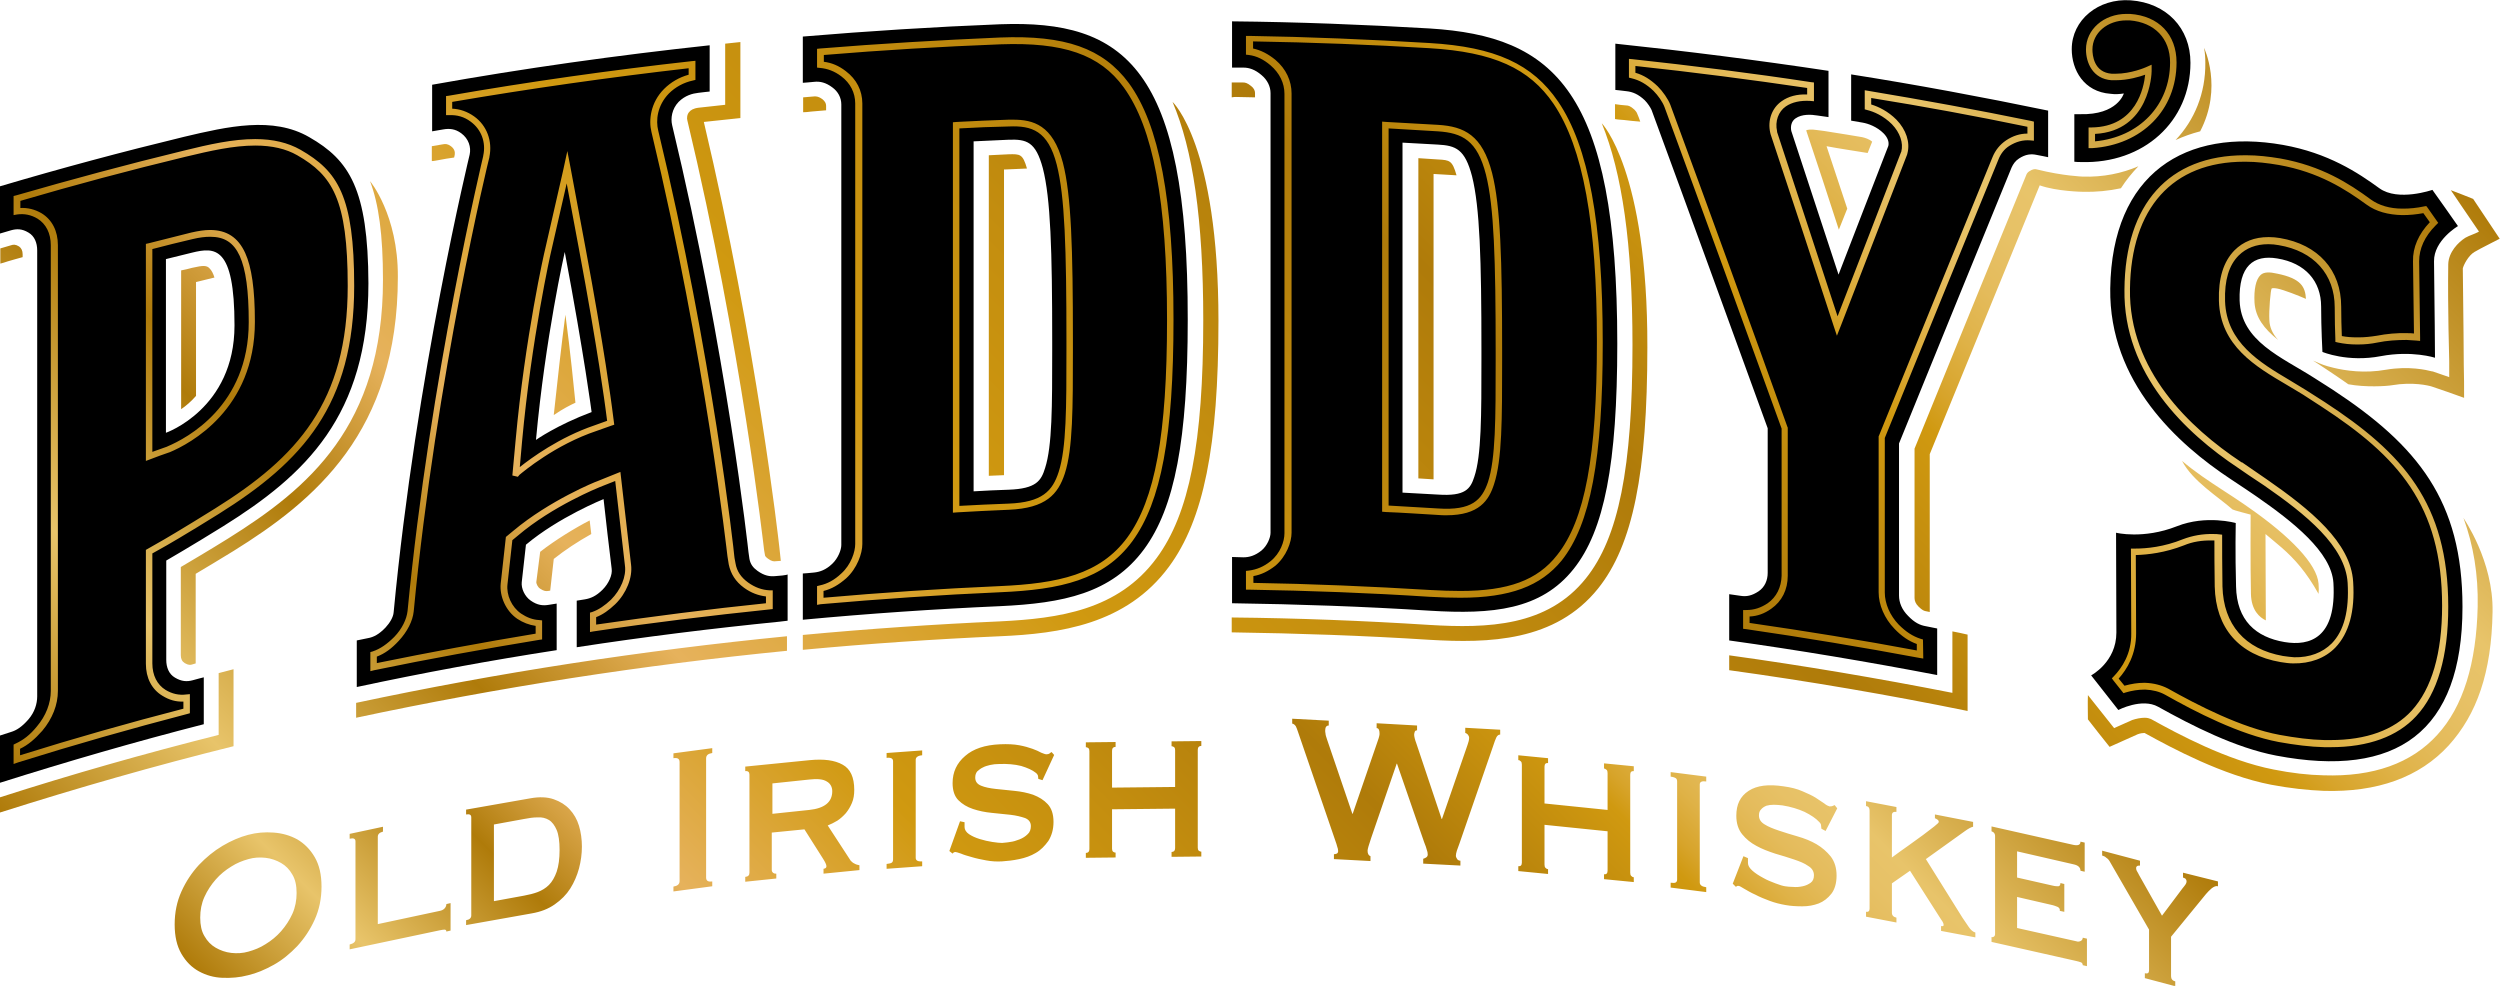
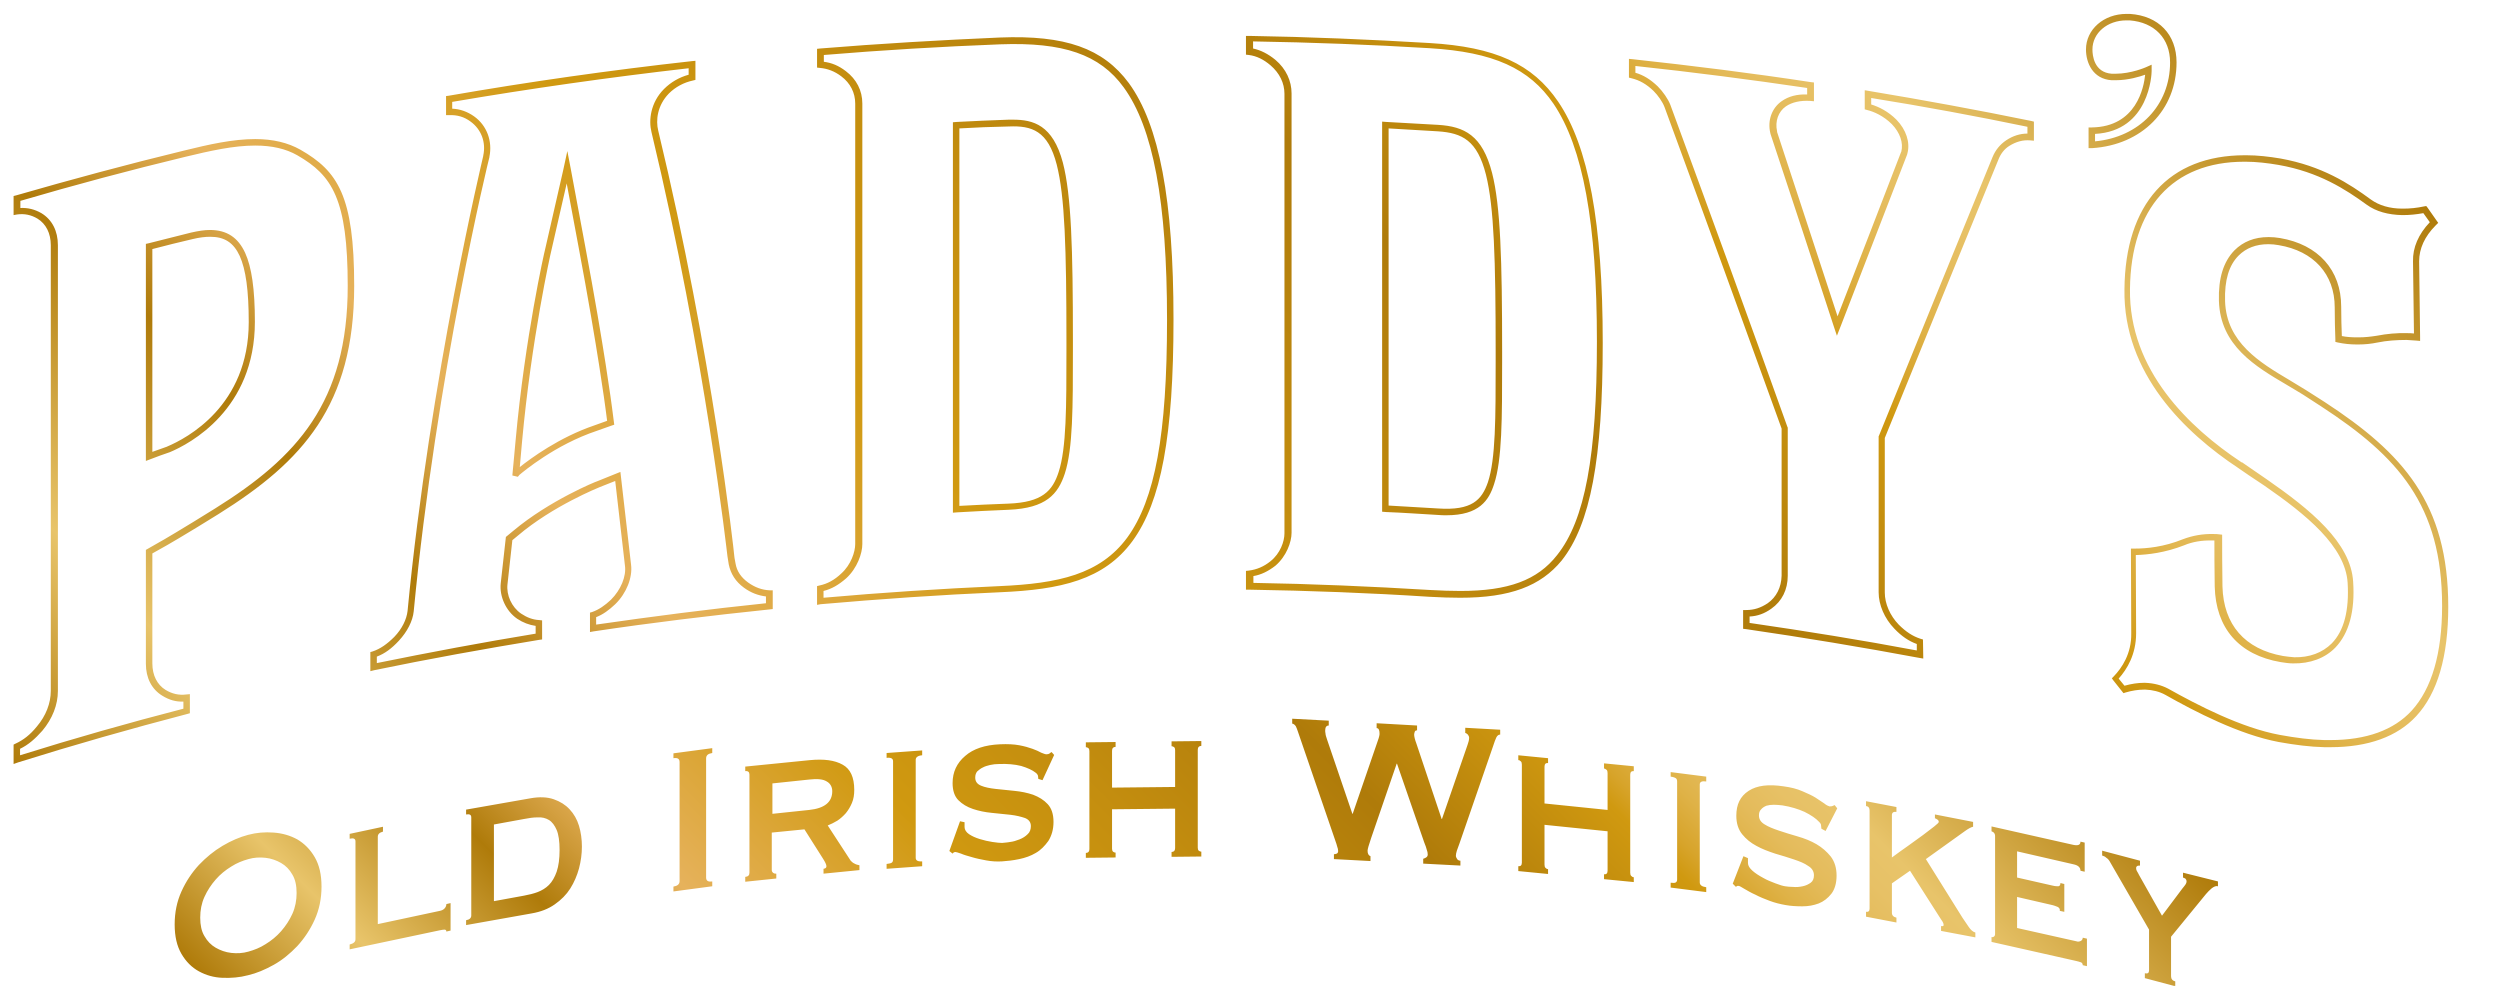
<svg xmlns="http://www.w3.org/2000/svg" version="1.1" id="Logo_with_Extras" x="0px" y="0px" viewBox="0 0 772.9 304.8" style="enable-background:new 0 0 772.9 304.8;" xml:space="preserve">
  <style type="text/css">
	.st0{fill:url(#SVGID_1_);}
	.st1{fill:url(#SVGID_00000169529103434518460190000008267542372083049637_);}
	.st2{fill:url(#SVGID_00000050653768585598008160000009977212952630296485_);}
</style>
  <linearGradient id="SVGID_1_" gradientUnits="userSpaceOnUse" x1="206.815" y1="446.287" x2="533.089" y2="120.013">
    <stop offset="0" style="stop-color:#AF7B0A" />
    <stop offset="9.202450e-02" style="stop-color:#E8C46A" />
    <stop offset="0.196" style="stop-color:#AF7B0A" />
    <stop offset="0.27" style="stop-color:#E6B25C" />
    <stop offset="0.411" style="stop-color:#D09910" />
    <stop offset="0.51" style="stop-color:#C48E0F" />
    <stop offset="0.638" style="stop-color:#AF7B0A" />
    <stop offset="0.749" style="stop-color:#D09910" />
    <stop offset="0.765" style="stop-color:#D7A42B" />
    <stop offset="0.789" style="stop-color:#DFB247" />
    <stop offset="0.812" style="stop-color:#E4BB5B" />
    <stop offset="0.836" style="stop-color:#E7C166" />
    <stop offset="0.859" style="stop-color:#E8C46A" />
    <stop offset="1" style="stop-color:#AF7B0A" />
  </linearGradient>
  <path class="st0" d="M208.2,232.9l12-1.6v1.5c-1.3,0.2-1.9,0.7-1.9,1.7v36.8c0,1,0.6,1.4,1.9,1.2v1.5l-12,1.6v-1.5  c1.2-0.2,1.9-0.7,1.9-1.7v-36.8c0-1-0.6-1.4-1.9-1.2V232.9z M274.1,234.3c0.8-0.1,1.3,0,1.6,0.2c0.3,0.2,0.4,0.5,0.4,0.9v30.3  c0,0.4-0.1,0.8-0.4,1c-0.3,0.2-0.8,0.3-1.6,0.4v1.5l11-0.8v-1.5c-1.4,0.1-2-0.3-2-1.1v-30.3c0-0.8,0.7-1.3,2-1.4V232l-11,0.8V234.3z   M264.2,267c0.5,0.3,1,0.4,1.5,0.5v1.5l-11.1,1.1v-1.5c0.6-0.1,0.9-0.3,0.9-0.8c0-0.5-0.4-1.3-1.1-2.4l-5.7-9l-10.1,1v11.6  c0,0.4,0.2,0.7,0.5,0.9c0.3,0.2,0.6,0.2,0.9,0.2v1.5l-9.6,1v-1.5c0.9-0.1,1.3-0.5,1.3-1.3v-30.3c0-0.8-0.4-1.2-1.3-1.1V237l20-2  c4.3-0.4,7.6,0,10.1,1.4c2.4,1.3,3.6,3.9,3.6,7.8c0,1.5-0.2,2.8-0.7,4c-0.5,1.2-1.1,2.2-1.9,3.2c-0.8,0.9-1.7,1.7-2.6,2.3  c-1,0.6-2,1.1-3,1.5l7.1,10.9C263.3,266.4,263.7,266.8,264.2,267z M257.3,244.6c0-1.3-0.6-2.4-1.7-3c-1.1-0.7-2.9-0.9-5.4-0.6  l-11.4,1.2v9.4l11.4-1.2C254.9,249.9,257.3,248,257.3,244.6z M97.3,265c1.4,2.4,2.1,5.4,2.1,9.1c0,3.7-0.7,7.1-2.1,10.2  c-1.4,3.1-3.2,5.8-5.4,8.2c-2.2,2.3-4.6,4.3-7.3,5.8c-2.7,1.5-5.3,2.6-7.9,3.2c-2.6,0.7-5.2,0.9-7.9,0.8c-2.7-0.1-5.1-0.8-7.3-2  c-2.2-1.2-4-3-5.4-5.4c-1.4-2.4-2.1-5.4-2.1-9.1c0-3.7,0.7-7.1,2.1-10.2c1.4-3.1,3.2-5.8,5.4-8.2c2.2-2.3,4.6-4.3,7.3-5.9  c2.7-1.6,5.3-2.7,7.9-3.4c2.6-0.7,5.2-0.9,7.9-0.7c2.7,0.2,5.1,0.9,7.3,2.1C94.1,260.8,95.9,262.6,97.3,265z M91.7,276.1  c0-2.3-0.4-4.2-1.3-5.7c-0.9-1.6-2.1-2.8-3.5-3.6c-1.4-0.8-3-1.4-4.8-1.6c-1.8-0.2-3.6-0.1-5.3,0.4c-1.8,0.5-3.6,1.2-5.3,2.3  c-1.8,1.1-3.4,2.4-4.8,4c-1.4,1.6-2.6,3.4-3.5,5.4c-0.9,2-1.3,4.1-1.3,6.4c0,2.3,0.4,4.2,1.3,5.7c0.9,1.6,2.1,2.8,3.5,3.6  c1.4,0.8,3,1.4,4.8,1.6c1.8,0.2,3.6,0.1,5.3-0.4c1.8-0.5,3.6-1.2,5.3-2.3c1.8-1.1,3.4-2.4,4.8-4c1.4-1.6,2.6-3.4,3.5-5.4  C91.3,280.5,91.7,278.3,91.7,276.1z M179,255.3c0.6,2,0.9,4.2,0.9,6.4c0,2.3-0.3,4.5-0.9,6.8c-0.6,2.2-1.5,4.3-2.7,6.2  c-1.2,1.9-2.8,3.5-4.8,4.9c-2,1.4-4.3,2.3-7.2,2.8l-20.2,3.6v-1.5c1.1-0.2,1.6-0.7,1.6-1.5v-30.3c0-0.8-0.5-1.1-1.6-0.9v-1.5  l19.9-3.5c2.8-0.5,5.2-0.4,7.2,0.3c2,0.7,3.6,1.7,4.9,3.1C177.4,251.6,178.4,253.3,179,255.3z M173,262.8c0-2.7-0.3-4.8-0.9-6.2  c-0.6-1.4-1.4-2.5-2.4-3.1c-1-0.6-2.2-0.9-3.5-0.8c-1.3,0-2.7,0.2-4.2,0.5l-9.3,1.7v23.7l9.3-1.7c1.5-0.3,2.9-0.6,4.2-1.1  c1.3-0.5,2.5-1.2,3.5-2.2c1-1,1.8-2.4,2.4-4.1C172.7,267.7,173,265.5,173,262.8z M137.4,280.9c-0.4,0.4-0.9,0.6-1.4,0.7l-19.2,4.1  v-27c0-0.8,0.5-1.3,1.6-1.6v-1.5l-10.3,2.2v1.5c1.2-0.3,1.8,0,1.8,0.8v30.3c0,0.8-0.6,1.3-1.8,1.6v1.5l27.9-5.9  c0.6-0.1,1-0.2,1.4-0.2c0.4,0,0.6,0.2,0.6,0.6l1.3-0.3v-8.5l-1.3,0.3C138,280,137.8,280.5,137.4,280.9z M608.6,286.5  c-0.7-1-1.3-1.9-1.9-2.8l-11.3-18.1l12-8.6c1.1-0.8,2-1.3,2.6-1.4v-1.5l-11.8-2.3v1.2c0.2,0,0.5,0.2,0.8,0.4  c0.3,0.2,0.4,0.5,0.4,0.7c0,0.2-0.5,0.7-1.4,1.4c-0.9,0.7-2.1,1.6-3.4,2.6c-1.4,1-2.9,2.1-4.7,3.4c-1.7,1.2-3.4,2.4-5,3.6V252  c0-0.8,0.5-1.1,1.4-1v-1.5l-9.4-1.8v1.5c0.8,0.1,1.1,0.6,1.1,1.4v30.3c0,0.8-0.4,1.1-1.1,1v1.5l9.4,1.8v-1.5  c-0.9-0.2-1.4-0.7-1.4-1.5v-9.1l5.6-3.9l8.8,13.8c0.6,0.9,1,1.6,1.3,2c0.2,0.4,0.3,0.7,0.3,1c0,0.3-0.3,0.4-0.8,0.3v1.5l10.6,2v-1.5  C609.9,288.1,609.2,287.4,608.6,286.5z M643.3,290.9c-0.4,0.2-0.9,0.3-1.4,0.1l-18.3-4.1v-9.6l10.4,2.4c1,0.2,1.7,0.5,2.2,0.7  c0.5,0.3,0.7,0.7,0.6,1.2l1.4,0.3v-8.6L637,273c0,0.6-0.2,0.9-0.6,1c-0.4,0-1,0-1.8-0.2l-11-2.5v-8.1l17.4,4c1.5,0.3,2.2,1,2.2,2  l1.3,0.3v-9l-1.3-0.3c0,1-0.7,1.3-2.2,1l-25.3-5.7v1.5c0.2,0.1,0.5,0.2,0.7,0.4c0.2,0.2,0.4,0.6,0.4,1v30.3c0,0.4-0.1,0.7-0.4,0.9  c-0.2,0.1-0.5,0.2-0.7,0.1v1.5l26.2,5.9c0.6,0.1,1,0.3,1.4,0.4c0.4,0.1,0.6,0.5,0.6,0.9l1.3,0.3v-8.5l-1.3-0.3  C643.9,290.3,643.7,290.7,643.3,290.9z M546.1,249.1c0.7-0.2,1.4-0.3,2.3-0.3c0.9,0,1.8,0.1,2.7,0.2c2.5,0.4,4.8,1.1,6.8,2  c2,1,3.5,2,4.5,3.1c0.4,0.4,0.6,0.7,0.6,1.1c0,0.3,0.1,0.7,0.1,1l1.3,0.7l3.6-7l-0.8-1c-0.3,0.1-0.5,0.2-0.7,0.3  c-0.2,0.1-0.5,0.1-0.9,0.1c-0.3-0.1-0.9-0.3-1.6-0.9c-0.7-0.5-1.6-1.1-2.7-1.8c-1.1-0.7-2.5-1.3-4.1-2c-1.6-0.7-3.5-1.2-5.8-1.5  c-4.6-0.7-8.2-0.3-10.8,1.4c-2.6,1.7-3.8,4.2-3.8,7.7c0,2.3,0.6,4.2,1.8,5.7s2.7,2.7,4.4,3.6c1.8,1,3.7,1.7,5.8,2.4  c2.1,0.6,4,1.2,5.8,1.8c1.8,0.6,3.3,1.2,4.4,2c1.2,0.7,1.8,1.7,1.8,2.9c0,1-0.3,1.8-1,2.3c-0.7,0.5-1.5,0.9-2.5,1.1  c-1,0.2-1.9,0.3-2.9,0.2c-1,0-1.8-0.1-2.5-0.2c-0.7-0.1-1.7-0.4-3-0.9c-1.3-0.5-2.6-1-3.8-1.7c-1.3-0.7-2.4-1.4-3.3-2.2  c-0.9-0.8-1.4-1.6-1.4-2.4c0-0.3,0-0.5,0-0.8c0-0.2,0-0.5,0-0.7l-1.4-0.6l-3.3,8.5l1,1c0.2-0.3,0.5-0.4,0.9-0.3  c0.2,0,0.7,0.3,1.7,0.9c0.9,0.5,2,1.2,3.4,1.8c1.3,0.7,2.8,1.3,4.4,1.9c1.6,0.6,3.2,1,4.9,1.3c1.6,0.3,3.4,0.4,5.2,0.4  c1.9,0,3.5-0.3,5.1-0.9c1.5-0.6,2.8-1.6,3.9-3c1-1.3,1.6-3.2,1.6-5.6c0-2.4-0.6-4.3-1.8-5.9c-1.2-1.5-2.7-2.8-4.4-3.8  s-3.7-1.8-5.8-2.4c-2.1-0.6-4-1.2-5.8-1.8c-1.8-0.6-3.3-1.2-4.4-1.9c-1.2-0.7-1.8-1.6-1.8-2.8c0-0.8,0.2-1.4,0.6-1.8  C544.9,249.7,545.4,249.4,546.1,249.1z M674.9,269.8v1.5c0.2,0.1,0.5,0.2,0.7,0.3c0.2,0.2,0.4,0.5,0.4,0.9c0,0.3-0.1,0.6-0.3,0.9  c-0.2,0.3-0.5,0.7-1,1.3l-6.3,8.4l-7.1-12.6c-0.2-0.4-0.4-0.8-0.6-1.1c-0.2-0.3-0.3-0.6-0.3-1c0-0.3,0.1-0.5,0.4-0.7  c0.3-0.1,0.5-0.1,0.8-0.1v-1.5l-11.7-3.1v1.5c0.4,0.1,0.9,0.3,1.3,0.7c0.5,0.3,0.9,0.8,1.2,1.4l12,20.8V300c0,0.8-0.4,1.1-1.3,0.9  v1.5l9.4,2.5v-1.5c-0.9-0.2-1.3-0.8-1.3-1.6v-12.2l10.8-13.2c0.5-0.6,1.1-1.2,1.8-1.8c0.7-0.5,1.3-0.8,1.9-0.6v-1.5L674.9,269.8z   M303.8,237.3c0.7-0.4,1.5-0.6,2.3-0.8c0.9-0.2,1.8-0.3,2.8-0.3c2.5-0.1,4.8,0.1,6.8,0.6c2,0.6,3.5,1.3,4.5,2.1  c0.4,0.3,0.6,0.6,0.7,0.9c0,0.3,0.1,0.6,0.1,1l1.3,0.4l3.6-7.8l-0.8-0.9c-0.3,0.2-0.5,0.3-0.7,0.5c-0.2,0.1-0.5,0.2-0.9,0.2  c-0.3,0-0.9-0.2-1.6-0.5c-0.7-0.4-1.6-0.8-2.7-1.2c-1.1-0.4-2.5-0.8-4.1-1.1c-1.6-0.3-3.6-0.4-5.9-0.3c-4.7,0.2-8.3,1.4-10.8,3.6  c-2.6,2.2-3.9,5-3.9,8.4c0,2.3,0.6,4.1,1.8,5.3c1.2,1.2,2.7,2.1,4.5,2.7c1.8,0.6,3.7,1,5.8,1.2c2.1,0.2,4,0.4,5.8,0.6  c1.8,0.2,3.3,0.6,4.5,1c1.2,0.5,1.8,1.3,1.8,2.5c0,1-0.3,1.9-1,2.5c-0.7,0.7-1.5,1.2-2.5,1.6c-1,0.4-2,0.7-2.9,0.8  c-1,0.2-1.8,0.2-2.5,0.3c-0.7,0-1.7-0.1-3-0.3c-1.3-0.2-2.6-0.5-3.9-0.9c-1.3-0.4-2.4-0.9-3.3-1.5c-0.9-0.6-1.4-1.4-1.4-2.2  c0-0.3,0-0.5,0-0.8c0-0.2,0-0.5,0-0.7l-1.4-0.3l-3.3,9.2l1,0.8c0.2-0.3,0.5-0.5,0.9-0.5c0.2,0,0.8,0.2,1.7,0.5  c0.9,0.4,2,0.7,3.4,1.1c1.3,0.4,2.8,0.7,4.4,1c1.6,0.3,3.3,0.4,4.9,0.3c1.6-0.1,3.4-0.3,5.3-0.7c1.9-0.4,3.6-1,5.1-1.9  c1.6-0.9,2.8-2.2,3.9-3.7c1-1.6,1.6-3.5,1.6-5.9c0-2.4-0.6-4.2-1.8-5.5c-1.2-1.3-2.7-2.2-4.5-2.9c-1.8-0.6-3.7-1-5.8-1.2  c-2.1-0.2-4-0.4-5.8-0.6c-1.8-0.2-3.3-0.5-4.5-1c-1.2-0.5-1.8-1.3-1.8-2.5c0-0.8,0.2-1.4,0.6-1.9  C302.6,238.1,303.1,237.6,303.8,237.3z M516.5,240.1c0.8,0.1,1.3,0.3,1.6,0.5c0.3,0.2,0.4,0.6,0.4,1v30.3c0,0.4-0.1,0.7-0.4,0.9  c-0.3,0.2-0.8,0.2-1.6,0.1v1.5l11,1.4v-1.5c-1.4-0.2-2-0.7-2-1.5v-30.3c0-0.8,0.7-1.1,2-0.9v-1.5l-11-1.4V240.1z M362.2,230.7  c0.3,0,0.5,0.1,0.8,0.3c0.2,0.2,0.3,0.5,0.3,0.9v11.4l-19.5,0.2v-11.4c0-0.4,0.1-0.7,0.3-0.9c0.2-0.2,0.5-0.3,0.8-0.3v-1.5l-9.2,0.1  v1.5c0.3,0,0.5,0.1,0.8,0.3c0.2,0.2,0.3,0.5,0.3,0.9v30.3c0,0.4-0.1,0.7-0.3,0.9c-0.2,0.2-0.5,0.3-0.8,0.3v1.5l9.2-0.1v-1.5  c-0.3,0-0.5-0.1-0.8-0.3c-0.2-0.2-0.3-0.5-0.3-0.9v-12.2l19.5-0.2v12.2c0,0.4-0.1,0.7-0.3,0.9c-0.2,0.2-0.5,0.3-0.8,0.3v1.5l9.2-0.1  v-1.5c-0.3,0-0.5-0.1-0.8-0.3c-0.2-0.2-0.3-0.5-0.3-0.9v-30.3c0-0.4,0.1-0.7,0.3-0.9c0.2-0.2,0.5-0.3,0.8-0.3v-1.5l-9.2,0.1V230.7z   M452.9,226.6c0.3,0,0.6,0.2,0.9,0.5c0.2,0.3,0.4,0.6,0.4,1c0,0.6-0.2,1.4-0.5,2.2l-7.9,22.9l-0.1,0l-7.8-23.3  c-0.5-1.3-0.7-2.3-0.7-2.8c0-0.3,0.1-0.6,0.2-0.9c0.1-0.3,0.4-0.4,0.7-0.4v-1.5l-12.5-0.7v1.5c0.6,0,0.9,0.6,0.9,1.6  c0,0.3,0,0.6-0.1,0.9c-0.1,0.3-0.2,0.9-0.5,1.6l-7.7,22.4l-0.1,0l-7.8-22.9c-0.3-0.9-0.5-1.5-0.5-1.9c-0.1-0.4-0.1-0.7-0.1-1  c0-1,0.4-1.5,1.1-1.5v-1.5l-11.3-0.6v1.5c0.5,0.1,0.8,0.4,1.1,0.8c0.2,0.4,0.4,0.9,0.6,1.5l11.7,34.1c0.2,0.6,0.4,1.1,0.5,1.6  c0.2,0.5,0.3,1,0.3,1.4c0,0.4-0.1,0.6-0.4,0.8c-0.3,0.1-0.6,0.2-0.9,0.2v1.5l11.3,0.6v-1.5c-0.6-0.2-0.9-0.8-0.9-1.7  c0-0.5,0.4-1.8,1.1-3.9l7.9-23l0.1,0l8.4,24.3c0.4,1,0.7,1.8,0.8,2.3c0.2,0.5,0.3,1,0.3,1.5c0,0.4-0.2,0.7-0.5,0.9  c-0.3,0.2-0.6,0.3-0.9,0.4v1.5l11.5,0.6v-1.5c-0.4,0-0.8-0.2-1-0.5c-0.2-0.3-0.4-0.7-0.4-1c0-0.4,0.1-1,0.3-1.6  c0.2-0.6,0.5-1.4,0.8-2.2l10.5-30.4c0.3-1,0.6-1.7,0.9-2.4c0.3-0.6,0.7-0.9,1.2-0.9v-1.5l-10.8-0.6V226.6z M495.9,237.6  c0.3,0,0.5,0.2,0.8,0.4c0.2,0.2,0.3,0.5,0.3,1v11.4l-19.5-2V237c0-0.4,0.1-0.7,0.3-0.9c0.2-0.2,0.5-0.2,0.8-0.2v-1.5l-9.2-0.9v1.5  c0.3,0,0.5,0.1,0.8,0.4c0.2,0.2,0.3,0.5,0.3,1v30.3c0,0.4-0.1,0.7-0.3,0.9c-0.2,0.2-0.5,0.2-0.8,0.2v1.5l9.2,0.9v-1.5  c-0.3,0-0.5-0.1-0.8-0.4c-0.2-0.2-0.3-0.5-0.3-1V255l19.5,2v12.2c0,0.4-0.1,0.7-0.3,0.9c-0.2,0.2-0.5,0.2-0.8,0.2v1.5l9.2,0.9v-1.5  c-0.3,0-0.5-0.1-0.8-0.4c-0.2-0.2-0.3-0.5-0.3-1v-30.3c0-0.4,0.1-0.7,0.3-0.9c0.2-0.2,0.5-0.2,0.8-0.2v-1.5l-9.2-0.9V237.6z" />
  <g>
-     <path d="M95.6,42.4c-11.2-6.5-25.2-3.3-38.7-0.1c-19,4.6-38,9.7-56.9,15.3c0,4.9,0,9.7,0,14.6c0,0,2.8-0.8,3.4-1   c1.8-0.5,3.4-0.5,5.4,0.7c1.9,1.1,2.7,3.2,2.7,5.5c0,46,0,91.9,0,137.9c0,2.3-0.8,4.9-2.7,7.1c-2,2.3-3.7,3.4-5.4,3.9   c-0.6,0.2-3.4,1.1-3.4,1.1c0,4.9,0,9.7,0,14.6c20.9-6.6,41.9-12.7,63-18.1c0-4.8,0-9.7,0-14.5c0,0-2.8,0.7-3.4,0.9   c-1.8,0.5-3.5,0.4-5.5-0.8c-1.9-1.1-2.7-3.2-2.7-5.5c0-10.2,0-20.5,0-30.7c0,0,7.8-4.5,17.6-10.6c25.3-15.8,44.9-34.1,44.9-75.1   C113.8,58.4,108,49.5,95.6,42.4z M51.3,133.8c0-17.9,0-35.8,0-53.7c2.7-0.7,5.4-1.3,8.1-2c7-1.7,13.1-2.2,13.1,22.5   C72.5,126.4,51.3,133.8,51.3,133.8z M239.8,178.1c-1.8,0.2-3.5-0.1-5.6-1.6c-1.4-1-2.2-2.1-2.5-3.7c-0.2-1.2-0.3-2.1-0.3-2.1   c0,0-6.6-61.3-23.6-132c-0.5-2.1-0.1-5,2-7.2c2-2,4.3-2.6,6.1-2.8c0.6-0.1,3.5-0.4,3.5-0.4c0-4.8,0-9.5,0-14.3   c-28.7,3.1-57.3,7.1-85.8,12.2c0,4.8,0,9.6,0,14.4c0,0,2.8-0.5,3.5-0.6c1.8-0.3,3.6-0.2,5.5,1.2c2.3,1.7,3.1,4.3,2.6,6.6   c0,0-16.5,67.8-23.5,141.5c-0.1,1.5-1.2,3.3-2.5,4.7c-2,2.1-3.7,3-5.5,3.3c-0.6,0.1-3.4,0.7-3.4,0.7c0,4.8,0,9.6,0,14.4   c20.5-4.4,41.1-8.2,61.8-11.4c0-4.8,0-9.6,0-14.4c0,0-1.8,0.3-2.5,0.4c-1.8,0.3-3.5,0.1-5.5-1.3c-1.9-1.3-3-3.8-2.8-5.7   c0.4-3.9,0.9-7.7,1.3-11.6c10.1-8.5,24-14.1,24-14.1c0.8,7.2,1.6,14.3,2.5,21.5c0.3,1.9-0.9,4.6-2.8,6.5c-2,2-3.7,2.7-5.5,3   c-0.6,0.1-2.5,0.4-2.5,0.4c0,4.8,0,9.6,0,14.4c20.8-3.2,41.7-5.8,62.7-7.9c0.8-0.1,1.7-0.2,2.5-0.3c0-4.8,0-9.5,0-14.3   C243.3,177.8,240.5,178.1,239.8,178.1z M165.7,136c2.9-31.7,8.9-58.1,8.9-58.1c6.1,32.4,8.3,49.5,8.3,49.5   C172.2,131.4,165.7,136,165.7,136z M309.2,7.5c-20.3,0.8-40.7,2.1-61,3.8c0,4.8,0,9.5,0,14.3c0,0,2.8-0.2,3.5-0.3   c1.8-0.2,3.6,0.2,5.6,1.7c1.8,1.3,2.8,3.2,2.8,5.3c0,45.4,0,90.8,0,136.2c0,1.5-1,4.1-2.8,5.8c-2,1.9-3.8,2.5-5.6,2.7   c-0.6,0.1-3.5,0.3-3.5,0.3c0,4.8,0,9.5,0,14.3c20.3-1.9,40.6-3.3,61-4.2c19.4-0.9,34.4-3.9,44.5-17.6c9.5-12.9,13.5-34,13.5-70.9   C367.3,20.9,347.7,6.1,309.2,7.5z M323.1,144.7c-1.2,3.9-2.7,6.4-11.3,6.7c-3.6,0.1-7.2,0.3-10.8,0.5c0-36.1,0-72.2,0-108.2   c3.6-0.2,7.2-0.3,10.8-0.5c5.6-0.2,8.4,0.6,10.6,8.8c2.4,9.3,2.9,25.3,2.9,53.5c0,0.9,0,1.9,0,2.8   C325.3,125.5,325.3,137.9,323.1,144.7z M442,8.8c-20.4-1.2-40.7-2-61.1-2.2c0,4.8,0,9.5,0,14.3c0,0,2.9,0,3.5,0   c1.8,0,3.6,0.6,5.6,2.3c1.8,1.5,2.8,3.5,2.8,5.6c0,45.3,0,90.6,0,135.9c0,1.5-1,4-2.8,5.5c-2,1.6-3.8,2.1-5.6,2.1   c-0.6,0-3.5-0.1-3.5-0.1c0,4.8,0,9.5,0,14.3c20.4,0.3,40.8,1,61.1,2.3c19.4,1.2,34.4-0.2,44.5-12.9c9.5-11.9,13.5-32.6,13.5-69.6   C500,27.9,480.5,11.2,442,8.8z M455.8,147.4c-1.2,3.7-2.7,6.1-11.3,5.5c-3.6-0.2-7.2-0.4-10.9-0.6c0-36.1,0-72.1,0-108.2   c3.6,0.2,7.2,0.4,10.9,0.6c5.6,0.3,8.4,1.4,10.6,9.8c2.4,9.6,2.9,25.6,2.9,53.8c0,0.9,0,1.9,0,2.8C458,128.4,458,140.9,455.8,147.4   z M633.2,34.2c0,4.8,0,9.6,0,14.4c0,0-2.8-0.6-3.5-0.7c-1.8-0.4-3.5-0.2-5.5,1.1c-1.1,0.7-1.8,1.7-2.3,2.8   c-11.6,28.3-23.2,56.8-34.8,85.3c0,15.7,0,31.4,0,47c0,2.2,0.9,4.4,2.8,6.3c2,2.1,3.7,2.9,5.5,3.2c0.6,0.1,3.5,0.7,3.5,0.7   c0,4.8,0,9.6,0,14.4c-21.4-4.1-42.8-7.7-64.3-10.7c0-4.8,0-9.5,0-14.3c0,0,2.8,0.4,3.5,0.5c1.8,0.3,3.5,0,5.6-1.4   c1.9-1.3,2.8-3.4,2.8-5.7c0-14.9,0-29.8,0-44.7c-12-33-23.9-65.8-35.9-98.4c-0.3-0.7-1.2-2.1-2.1-3c-2-1.9-3.8-2.6-5.6-2.8   c-0.6-0.1-3.5-0.4-3.5-0.4c0-4.8,0-9.5,0-14.3c22,2.3,44,5.1,65.9,8.4c0,4.8,0,9.6,0,14.3c0,0-2.8-0.4-3.5-0.5   c-1.8-0.3-4.7-0.5-6.7,0.9c-1.3,0.9-1.6,2.5-1.3,3.9c4.9,14.8,9.7,29.6,14.6,44.4c5.1-13.3,10.3-26.6,15.4-39.8   c0.3-1.3-0.3-2.7-1.5-3.9c-2-2-4.7-3-6.5-3.3c-0.6-0.1-3.5-0.6-3.5-0.6c0-4.8,0-9.6,0-14.3C592.6,26.2,612.9,30,633.2,34.2z    M641.3,35.3c0.6,0,1.2,0,1.8,0c11.6,0.3,13.5-6.4,13.5-6.4c-1.3,0.2-2.7,0.3-4.1,0.1c-8.3-0.6-12-7.4-12-13.8   c0-9,8.2-15.8,18.2-15.1c11.1,0.8,18.5,8.6,18.5,19.3c0,18.2-14.5,31.3-33.8,30.7c-0.7,0-1.4,0-2.1-0.1   C641.3,45.1,641.3,40.2,641.3,35.3z M761.3,187.6c0,38.8-20.4,53.1-57.6,46c-12.6-2.4-26.1-9.3-36.5-15.1c-5-2.8-12.3,1-12.3,1   c-2.8-3.6-5.6-7.1-8.4-10.7c0,0,7.8-4.1,7.8-13.2c0-4.1-0.1-30.9-0.1-30.9c0,0,8.4,2.1,18.8-2c9.1-3.6,18.2-1,18.2-1   c0,0-0.2,9.3,0.1,19.6c0.2,10.5,6.1,15.7,15,17.2c7.8,1.3,16.1-1.2,15.1-18.3c-0.6-9.5-12.5-18.9-23.9-26.8c0,0-6-4.1-7.9-5.3   c-16.2-10.7-37.6-29.9-37.2-58.9c0.5-35.7,23.4-49.7,53.4-44.4c14,2.5,23.2,8.6,29.8,13.4c5.8,4.2,16.4,0.5,16.4,0.5   c2.6,3.7,5.3,7.4,7.9,11.2c0,0-7.5,4.4-7.4,10.9c0.2,13.3,0.3,29.8,0.3,29.8c0,0-7.1-2.3-16.7-0.5c-10.3,2-18.1-1.3-18.1-1.3   c0,0-0.4-7.4-0.4-14c0-7.9-4.9-13.5-13.6-14.9c-7.3-1.2-11.9,2.3-11.6,13c0.4,12.6,13,17.5,23,23.9c1.8,1.1,3.7,2.4,5.8,3.7   C747.5,137.8,761.3,154.9,761.3,187.6z" />
    <linearGradient id="SVGID_00000006708059314519698850000000701853226833382538_" gradientUnits="userSpaceOnUse" x1="140.522" y1="391.706" x2="617.767" y2="-85.539">
      <stop offset="0" style="stop-color:#AF7B0A" />
      <stop offset="9.202450e-02" style="stop-color:#E8C46A" />
      <stop offset="0.196" style="stop-color:#AF7B0A" />
      <stop offset="0.27" style="stop-color:#E6B25C" />
      <stop offset="0.411" style="stop-color:#D09910" />
      <stop offset="0.51" style="stop-color:#C48E0F" />
      <stop offset="0.638" style="stop-color:#AF7B0A" />
      <stop offset="0.749" style="stop-color:#D09910" />
      <stop offset="0.765" style="stop-color:#D7A42B" />
      <stop offset="0.789" style="stop-color:#DFB247" />
      <stop offset="0.812" style="stop-color:#E4BB5B" />
      <stop offset="0.836" style="stop-color:#E7C166" />
      <stop offset="0.859" style="stop-color:#E8C46A" />
      <stop offset="1" style="stop-color:#AF7B0A" />
    </linearGradient>
-     <path style="fill:url(#SVGID_00000006708059314519698850000000701853226833382538_);" d="M770.6,189.2   c-0.3,18.8-4.9,31.7-13.6,41.3c-9,9.8-22,14.5-38.6,14c-5-0.2-10.5-0.8-16.3-1.9c-14.9-2.9-30.4-11.2-39.1-16   c-0.5,0-1.3,0.1-2.1,0.4c-2.9,1.3-5.8,2.6-8.7,3.9c-2.2-2.8-4.5-5.6-6.7-8.5c0-2.5-0.1-5,0-7.5c2.7,3.4,5.4,6.8,8.1,10.2   c1.9-0.8,3.7-1.7,5.6-2.5c1.2-0.4,2.6-0.7,3.9-0.7c0.8,0,1.4,0.2,1.9,0.4c8.3,4.6,23.5,12.8,37.9,15.6c5.5,1.1,10.7,1.7,15.5,1.8h0   c15.3,0.5,27.1-3.7,35.1-12.5c8-8.7,12.1-22.1,12.5-39.7c0.2-9.8-1.3-18.9-4.4-27.4C761.6,160.3,770.9,173.3,770.6,189.2z    M701.6,99.1c-0.2-3.2,0.4-9.6,0.7-9.9c0.1-0.1,0.6-0.2,1.7,0c2.1,0.4,6.6,2.2,8.9,3.2c-0.2-3.7-1.5-6.3-8.9-7.8   c-2.2-0.5-4-0.6-5.1,0.4c-1.5,1.4-2.1,4.5-1.9,8.5c0.3,4.6,2.9,8.1,7.3,11.6C702.4,103,701.7,101,701.6,99.1z M757.7,58.8   c0,0,5.8,8.6,8.7,12.8c-1.2,0.7-3,1.2-4.2,1.9c-2.2,1.4-5.2,4.4-5.3,8.2c-0.2,13.2,0.3,29.7,0.3,29.9c0,1.7,0,3.4,0,5   c-1.6-0.6-3.3-1.1-4.9-1.7c0,0-0.2-0.1-0.5-0.1c-1.5-0.4-7.1-1.7-14.1-0.5c-6.7,1.2-12.6,0.3-16.3-0.6c-2.6-0.6-4.2-1.3-4.4-1.4   c-0.6-0.3-1.2-0.5-1.9-0.8c1.1,0.7,2.1,1.3,3.1,2c1.8,1.2,3.8,2.5,5.8,3.9c0.7,0.5,1.3,0.9,2,1.4c5.3,1,11.8,0.6,13.5,0.3   c6.4-1.1,11.4,0.1,12.3,0.4c0.1,0,0.2,0.1,0.3,0.1c3.2,1.1,6.5,2.2,9.7,3.4c0-3.4,0-6.7-0.1-10.1c0-0.2-0.1-16.6-0.3-29.9   c0.2-1,1.7-4,3.6-5.1c2.4-1.4,5.4-2.8,7.8-4.1c-2.7-4.1-5.5-8.2-8.2-12.3C762.4,60.6,760.1,59.7,757.7,58.8z M672.6,43.3   c2.4-1.1,4.9-2,7.6-2.7c7.1-13.6,1.2-25.8,1.2-25.8c0.3,1.5,0.4,3,0.4,4.6C681.9,28.9,678.4,37.2,672.6,43.3z M655.7,58.2   c1.6-2.5,3.4-4.7,5.4-6.8c-5.1,2.2-10.9,3.4-17.2,3.2c0,0-6.1-0.2-14.1-2.2c-0.6-0.2-1.3-0.2-2.5,0.6c-0.4,0.3-0.7,0.6-0.9,1.2   c-11.5,28.1-23,56.2-34.5,84.5c0,15.4,0,30.8,0,46.2c0,0.9,0.4,1.8,1.2,2.6c1.2,1.2,1.8,1.4,2.5,1.5c0.3,0.1,0.7,0.1,1,0.2   c0-16.3,0-32.6,0-48.8c11.4-27.8,22.7-55.5,34-83.1c5.3,1.9,13.4,2,13.4,2C648,59.4,652,59,655.7,58.2z M716.8,180.4   c-0.5-6-8.7-14.5-21.3-23.3c-0.7-0.5-1.3-0.9-2-1.4c-1.9-1.3-3.9-2.6-5.9-3.9c-4.9-3.2-9-5.9-13-9.3c3.3,6.3,11.2,11.1,15.6,15   c0.2,0.2,5.6,1.6,5.6,1.6c0,0-0.1,16.1,0.1,24.5c0.1,5.1,2.7,7.3,4.6,8.2c0,0-0.1-23.1-0.1-26.7c1.6,1.3,3.2,2.7,5,4.2   c4,3.5,7.6,7.5,11.4,14.3C716.9,182.8,716.9,181.7,716.8,180.4z M577.4,47.3c0.5-1.2,0.9-2.3,1.4-3.5c-0.9-0.8-2.2-1.2-3.1-1.4   c-1.6-0.3-3.2-0.5-4.8-0.8c0,0,0,0,0,0c-1.5-0.2-2.9-0.5-4.4-0.7c0,0,0,0,0,0c-1.6-0.3-3.2-0.5-4.8-0.7c-1.9-0.3-2.9-0.1-3.3,0.1   c3.4,10.2,6.8,20.4,10.1,30.7c0.9-2.2,1.7-4.3,2.6-6.5c-2.1-6.4-4.3-12.9-6.4-19.3C568.9,46,573.2,46.6,577.4,47.3z M502.1,37.1   c1.7,0.2,3.4,0.4,5,0.5c-0.3-0.9-0.6-1.7-1-2.6c-0.1-0.3-0.5-0.8-0.8-1.1c-1.2-1.1-1.9-1.3-2.5-1.3c-1.2-0.1-2.3-0.2-3.5-0.4   c0,1.5,0,3,0,4.6C500.2,37,501.1,37,502.1,37.1C502.1,37.1,502.1,37.1,502.1,37.1z M603.6,195.2c0,6.3,0,12.6,0,19   c-22.9-4.5-45.9-8.4-69-11.6c0,1.5,0,3.1,0,4.6c24.6,3.4,49.2,7.6,73.7,12.6c0-7.9,0-15.7,0-23.6   C606.7,195.8,605.1,195.5,603.6,195.2z M383.3,30c1.6,0,3.1,0.1,4.7,0.1c0-0.5,0-0.9,0-1.4c0-0.7-0.4-1.5-1.2-2.1   c-1.2-1-1.9-1.1-2.5-1.1c-1.2,0-2.3,0-3.5,0c0,1.5,0,3,0,4.6C381.7,29.9,382.5,30,383.3,30L383.3,30z M443.2,53.8c0,0,0.1,0,0.3,0   c2.3,0.1,4.5,0.3,6.8,0.4c-1.3-4.6-2.1-4.7-5.7-4.9c-2-0.1-4.1-0.3-6.1-0.4c0,33,0,66,0,99c1.6,0.1,3.1,0.2,4.7,0.3   C443.2,116.8,443.2,85.3,443.2,53.8z M495.2,38.1c6.3,15.4,9.5,37.3,9.5,68.6c0,38-4.3,59.5-14.4,72.1   c-11.9,14.9-30.3,15.5-48.4,14.4c-20.4-1.3-40.7-2.1-61.1-2.3c0,1.5,0,3,0,4.6c20.4,0.3,40.8,1,61.1,2.3c18.4,1.1,39,0.6,52.2-15.9   c10.7-13.4,15.2-35.6,15.2-74.6C509.4,52.6,495.2,38.1,495.2,38.1z M250.7,34.5c1.6-0.1,3.1-0.3,4.7-0.4c0-0.5,0-0.9,0-1.4   c0-0.8-0.4-1.4-1.1-2c-1.2-0.9-1.9-0.9-2.5-0.9c-1.2,0.1-2.3,0.2-3.5,0.3c0,1.5,0,3,0,4.6C249.1,34.7,249.9,34.6,250.7,34.5   C250.7,34.5,250.7,34.5,250.7,34.5z M310.4,52.4c0,0,0.1,0,0.3,0c2.3-0.1,4.5-0.2,6.8-0.3c-1.3-4.5-2.1-4.5-5.7-4.4   c-2,0.1-4.1,0.2-6.1,0.3c0,33,0,66.1,0,99.1c1.6-0.1,3.1-0.1,4.7-0.2C310.4,115.4,310.4,83.9,310.4,52.4z M362.5,31.5   c6.3,14.7,9.5,36.3,9.5,67.5c0,37.9-4.3,59.8-14.4,73.5c-11.9,16.2-30.3,18.7-48.4,19.6c-20.3,0.9-40.7,2.3-61,4.2c0,1.5,0,3,0,4.6   c20.3-1.9,40.6-3.3,61-4.2c18.4-0.8,39-3.6,52.2-21.5c10.7-14.5,15.3-37.2,15.3-76C376.7,44.5,362.5,31.5,362.5,31.5z M182.8,165.1   c-0.2-1.4-0.3-2.8-0.5-4.2c-4.5,2.3-10.7,6.1-15.3,9.7c-0.4,3.1-0.8,6.3-1.2,9.4c0,0.4,0.4,1.5,1.2,2c1.2,0.8,1.8,0.8,2.5,0.7   c0.2,0,0.4-0.1,0.6-0.1c0.4-3.3,0.7-6.5,1.1-9.8C174.6,170.1,178.5,167.5,182.8,165.1z M177.9,124.5c-0.5-4.8-1.5-15.3-3.1-27.2   c-1.2,9-2.5,20.8-3.6,31c0.1,0,0.1-0.1,0.2-0.1C174,126.4,176.2,125.3,177.9,124.5z M135.6,49.5c1.6-0.3,3.2-0.6,4.8-0.8   c0.1-0.5,0.2-0.8,0.2-1c0.1-0.7-0.1-1.7-1.2-2.5c-1.1-0.8-1.7-0.7-2.4-0.6c-1.2,0.2-2.3,0.4-3.5,0.6c0,1.5,0,3.1,0,4.6   C134.2,49.8,134.9,49.6,135.6,49.5C135.6,49.5,135.6,49.5,135.6,49.5z M236.2,169.8c0,0,0.1,0.8,0.3,1.8c0,0.2,0.1,0.5,0.9,1.1   c1.2,0.9,1.9,0.9,2.5,0.8c0.5,0,1-0.1,1.5-0.1c0,0-0.5-4.6-0.5-4.6c-0.2-1.7-6.9-61.9-23.3-131.1c3.8-0.4,7.6-0.8,11.3-1.2   c0-7.8,0-15.6,0-23.5c-1.6,0.2-3.1,0.3-4.7,0.5c0,6.3,0,12.6,0,18.9c-2.7,0.3-5.5,0.6-8.2,0.9c-1.7,0.2-2.5,0.8-2.9,1.3   c-0.7,0.7-0.8,2-0.6,2.6C229.3,107.4,236.1,169.2,236.2,169.8z M243.3,196.7c-44.6,4.4-89.1,11.2-133.2,20.6c0,1.5,0,3.1,0,4.6   c44.1-9.4,88.5-16.3,133.2-20.7C243.3,199.7,243.3,198.2,243.3,196.7z M2.4,80.8c1.5-0.4,3-0.9,4.6-1.3c0-0.3,0-0.6,0-0.9   c0-1.1-0.4-1.9-1.1-2.4c-1.1-0.7-1.8-0.6-2.4-0.4c-1.1,0.3-2.3,0.7-3.4,1c0,1.6,0,3.1,0,4.7C0.8,81.3,1.6,81.1,2.4,80.8   C2.4,80.8,2.4,80.8,2.4,80.8z M67.6,208.1c0,6.4,0,12.8,0,19.1c-22.6,5.7-45.2,12.1-67.6,19.3c0,1.6,0,3.1,0,4.7   c23.9-7.6,48-14.5,72.2-20.5c0-7.9,0-15.8,0-23.8C70.7,207.3,69.1,207.7,67.6,208.1z M114.4,56c2.7,7.1,4,16.7,4,30.5   c0,45.2-23.1,64.5-47.9,80c-6.1,3.8-11.4,6.9-14.6,8.8c0,9.1,0,18.2,0,27.3c0,1.1,0.4,1.9,1.2,2.4c1.2,0.7,1.8,0.6,2.4,0.4   c0.3-0.1,0.7-0.2,1-0.3c0-9.2,0-18.5,0-27.7c3.2-1.9,7.2-4.3,11.6-7c25.1-15.6,50.9-36.8,50.9-84.8C123.1,66.4,114.4,56,114.4,56z    M60.6,115.4c0-9.4,0-18.8,0-28.2c1.9-0.5,3.8-0.9,5.7-1.4c-0.4-1.3-0.9-2.2-1.4-2.7c-0.9-1.1-2-1.1-5.5-0.3   c-1.1,0.3-2.3,0.6-3.4,0.8c0,14.3,0,28.6,0,42.9c1.5-1,3.1-2.4,4.6-4.1C60.6,120.1,60.6,117.8,60.6,115.4z" />
    <linearGradient id="SVGID_00000169527979092669023030000017118199127112001725_" gradientUnits="userSpaceOnUse" x1="142.321" y1="374.291" x2="601.569" y2="-84.957">
      <stop offset="0" style="stop-color:#AF7B0A" />
      <stop offset="9.202450e-02" style="stop-color:#E8C46A" />
      <stop offset="0.196" style="stop-color:#AF7B0A" />
      <stop offset="0.27" style="stop-color:#E6B25C" />
      <stop offset="0.411" style="stop-color:#D09910" />
      <stop offset="0.51" style="stop-color:#C48E0F" />
      <stop offset="0.638" style="stop-color:#AF7B0A" />
      <stop offset="0.749" style="stop-color:#D09910" />
      <stop offset="0.765" style="stop-color:#D7A42B" />
      <stop offset="0.789" style="stop-color:#DFB247" />
      <stop offset="0.812" style="stop-color:#E4BB5B" />
      <stop offset="0.836" style="stop-color:#E7C166" />
      <stop offset="0.859" style="stop-color:#E8C46A" />
      <stop offset="1" style="stop-color:#AF7B0A" />
    </linearGradient>
    <path style="fill:url(#SVGID_00000169527979092669023030000017118199127112001725_);" d="M4.2,236.2v-6l0.6-0.3   c2.4-1.1,4.5-2.7,6.6-5.3c2.8-3.3,4.3-7.2,4.3-11l0-137.8c0-3.7-1.5-6.6-4.1-8.2c-2-1.2-4.1-1.6-6.3-1.3l-1.1,0.2v-5.9L5,60.4   c17-4.9,34.4-9.6,51.7-13.8c8.1-2,15.3-3.6,22.2-3.6c5.5,0,10.1,1.1,14,3.3c11.5,6.6,16.6,14.2,16.6,42.1c0,36.9-16,54.3-41.9,70.5   c-9.6,6-17.2,10.4-17.3,10.4l-3.2,1.8l0,34c0,3.7,1.5,6.6,4.1,8.2c2,1.2,4.1,1.7,6.4,1.4l1.1-0.1v5.9l-0.7,0.2   c-17.6,4.6-35.2,9.6-52.4,15L4.2,236.2z M6.2,231.5v2c16.6-5.2,33.5-10,50.5-14.4v-2.2c-2.3,0.1-4.4-0.5-6.5-1.8   c-3.3-2-5.1-5.5-5.1-9.9l0-35.2l4.2-2.4c0.1,0,7.6-4.4,17.2-10.4c25.3-15.8,41-32.8,41-68.8c0-26.9-4.8-34.2-15.6-40.4   c-3.5-2-7.8-3-13-3c-6.7,0-13.8,1.6-21.7,3.5c-17,4.1-34.2,8.7-50.9,13.6v2.2c2.3-0.1,4.4,0.4,6.5,1.6c3.3,2,5.1,5.5,5.1,9.9   l0,137.8c0,4.3-1.7,8.6-4.8,12.3C10.8,228.5,8.7,230.3,6.2,231.5z M720.5,231c-0.6,0-1.3,0-1.9,0c-4.4-0.1-9.1-0.7-14.1-1.6   c-12.2-2.3-25.9-9.4-35.1-14.6c-1.8-1-3.9-1.5-6.1-1.6l-0.4,0c-1.8,0-3.8,0.3-5.8,0.9l-0.6,0.2l-0.4-0.5c-0.9-1.1-1.8-2.3-2.7-3.4   l-0.5-0.7l0.6-0.6c2.5-2.6,5.5-7,5.4-13.3l-0.1-26.2l1.3,0c3.5,0,8.9-0.5,14.8-2.9c2.9-1.1,6.1-1.7,9.5-1.6c0.6,0,1.1,0,1.7,0.1   l0.9,0.1l0,0.9c0,2.9,0,8.8,0.1,15.1c0.3,11.8,6.9,19.4,18.7,21.5c1.2,0.2,2.4,0.3,3.5,0.4c4.7,0.1,8.7-1.4,11.6-4.3   c3.8-3.9,5.4-10.2,4.9-18.7c-0.7-11.3-12.8-21.1-25.8-30.1l-4.8-3.2c-1.3-0.9-2.5-1.7-3.2-2.2c-16.3-10.8-35.6-29.1-35.2-55.2   C657,63,670.6,48,694,48l0.5,0c3.4,0,6.9,0.4,10.5,1c12.8,2.3,21.2,7.7,28,12.7c2.5,1.8,5.8,2.8,9.7,2.8l0.3,0c2,0,4.2-0.2,6.5-0.7   l0.6-0.1l0.4,0.5c0.9,1.3,1.9,2.7,2.8,4l0.5,0.7l-0.8,0.8c-3.4,3.4-5.1,7.2-5.1,11.1c0.1,6.3,0.2,14.4,0.3,23.5l0,1.1l-1.1-0.1   c-1-0.1-2.1-0.1-3.1-0.2c-3,0-6.1,0.2-9,0.8c-1.9,0.4-3.9,0.6-5.9,0.6l-0.5,0c-2,0-3.9-0.2-5.8-0.6l-0.8-0.2l0-0.8   c-0.1-2.5-0.2-6.3-0.2-9.9c0-10.2-6.5-17.4-17.3-19.2c-1.1-0.2-2.1-0.3-3.1-0.3l-0.2,0c-3.7,0-6.8,1.2-9.1,3.5   c-3,3-4.4,7.6-4.2,14.1c0.4,12.8,10.8,19,19.9,24.4c1.8,1.1,3.5,2.1,5.1,3.1c1.8,1.1,3.7,2.4,5.8,3.7   c24.2,15.8,38.2,31.3,38.2,63.3c0,15.3-3.3,26.7-9.9,33.8C741.2,227.7,732.2,231,720.5,231z M662.8,211.1l0.4,0   c2.6,0.1,5,0.7,7.1,1.8c9.1,5.1,22.6,12.1,34.5,14.3c4.9,0.9,9.5,1.5,13.8,1.6c0.7,0,1.3,0,1.9,0c11.1,0,19.6-3.1,25.1-9.1   c6.2-6.8,9.4-17.7,9.4-32.4c0-31.2-13.7-46.2-37.3-61.6c-2-1.3-3.9-2.5-5.7-3.7c-1.6-1-3.2-1.9-5-3c-9.7-5.7-20.6-12.1-21-26   c-0.2-7,1.4-12.1,4.8-15.6c2.7-2.7,6.2-4.1,10.5-4.1l0.2,0c1.1,0,2.2,0.1,3.4,0.3c11.8,2,18.9,9.9,18.9,21.2c0,3.2,0.1,6.6,0.2,9.1   c1.5,0.3,3.1,0.4,4.7,0.4l0.5,0c1.9,0,3.7-0.2,5.6-0.5c3.1-0.6,6.3-0.9,9.4-0.8c0.7,0,1.4,0,2.1,0.1c-0.1-8.6-0.2-16.3-0.3-22.3   c-0.1-4.3,1.7-8.4,5.2-12.1c-0.7-0.9-1.3-1.9-2-2.8c-2.2,0.4-4.3,0.6-6.3,0.6l-0.3,0c-4.3-0.1-8-1.1-10.9-3.2   c-6.6-4.8-14.8-10.1-27.2-12.3c-3.5-0.6-7-1-10.2-1l-0.5,0c-22.1,0-35,14.3-35.3,39.3c-0.4,25.2,18.5,43,34.3,53.5   c0.1,0.1,0.2,0.1,0.3,0.2l0-0.1l2.9,2l4.8,3.3c13.4,9.3,26,19.5,26.7,31.7c0.6,9.1-1.3,15.9-5.5,20.3c-3.2,3.3-7.8,5-13.1,4.9   c-1.2,0-2.5-0.2-3.8-0.4c-12.9-2.2-20.1-10.5-20.4-23.4c-0.1-5.7-0.1-11-0.1-14.2c-0.2,0-0.4,0-0.6,0c-3.2-0.1-6.2,0.4-8.8,1.5   c-5.9,2.3-11.2,2.9-14.9,3l0.1,24.2c0,6.5-2.8,11.1-5.4,14c0.6,0.7,1.2,1.5,1.8,2.2C659,211.4,660.9,211.1,662.8,211.1z    M114.5,207.5l0-5.9l0.7-0.2c2.4-0.8,4.5-2.3,6.7-4.5c2.4-2.5,3.8-5.4,4.1-8c7-72.7,23.3-140.1,23.4-140.7l0-0.1   c0.9-4.1-0.6-8.1-3.9-10.5c-2-1.5-4.2-2.1-6.6-2l-1,0l0-5.9l0.8-0.1c24.7-4.3,50-7.9,75.2-10.7l1.1-0.1v5.9l-0.8,0.2   c-2.8,0.6-5.4,2-7.4,4c-3.6,3.7-4.1,8.3-3.3,11.5c16.8,69.7,23.5,130.8,23.5,131.4c0,0.1,0.1,1,0.4,2.4c0.4,2.4,1.7,4.3,3.9,5.9   c2.1,1.5,4.3,2.3,6.6,2.4l1,0v5.8l-0.9,0.1c-18.2,1.9-36.5,4.1-54.5,6.8l-1.1,0.2v-6l0.7-0.2c2-0.7,3.9-2,5.8-3.8   c3-3,4.8-7.2,4.3-10.6l-3-26.1c-1.6,0.6-3.2,1.3-4.8,1.9c-0.2,0.1-14.5,5.8-25.3,15l-1.7,1.4l-1.5,13.6c-0.4,3.4,1.3,7.1,4.2,9.1   c1.8,1.2,3.6,1.9,5.6,2l0.9,0.1l0,5.9l-0.8,0.1c-17,2.8-34.2,5.9-51.1,9.4L114.5,207.5z M116.5,203l0,2c16.2-3.3,32.7-6.4,49.1-9.1   l0-2.4c-2-0.3-3.9-1-5.7-2.2c-3.5-2.4-5.5-6.9-5.1-10.9l1.6-14.4l2.3-1.9c11.2-9.4,25.7-15.3,25.9-15.3c1.9-0.8,3.8-1.5,5.7-2.3   l1.5-0.6l3.3,28.7c0.5,3.9-1.4,8.8-4.9,12.2c-1.9,1.8-3.8,3.2-5.9,4v2.3c17.3-2.5,35-4.8,52.5-6.6v-2.1c-2.4-0.3-4.6-1.1-6.8-2.7   c-2.6-1.9-4.1-4.3-4.7-7.2c-0.2-1.4-0.4-2.4-0.4-2.5c-0.1-0.6-6.8-61.6-23.5-131.2c-0.9-3.6-0.3-9.1,3.9-13.3   c2.1-2.1,4.7-3.6,7.6-4.4v-2c-24.5,2.8-49.1,6.3-73.1,10.4l0,2.1c2.4,0.1,4.7,0.9,6.8,2.4c3.9,2.8,5.7,7.6,4.7,12.5l0,0.1   c-0.2,0.6-16.4,67.2-23.4,140.4c-0.3,3-2,6.3-4.6,9.1C121.1,200.5,118.9,202.1,116.5,203z M594.6,203.6l-1.2-0.2   c-17.7-3.3-35.7-6.3-53.6-8.9l-0.9-0.1v-5.8l1,0c0,0,0,0,0,0c2.4,0,4.5-0.7,6.6-2.1c2.7-1.9,4.2-4.9,4.3-8.5l0-45.5   c-11.4-31.5-23.5-64.9-36.2-99.4c-0.6-1.6-2-3.6-3.4-5c-2.2-2.1-4.3-3.3-6.8-3.9l-0.8-0.2v-5.8l1.1,0.1c18.4,2,36.9,4.3,55.2,7.1   l0.9,0.1v5.8l-1.1-0.1c-3.1-0.2-5.7,0.4-7.6,1.7c-2.3,1.6-3.4,4.6-2.7,7.7l0,0.2c6.3,19.2,12.6,38.3,18.7,57   c6.6-16.9,13.1-33.9,19.6-50.7l0.1-0.2c0.7-2.7-0.4-5.9-2.9-8.5c-2.6-2.6-5.6-3.9-7.7-4.4l-0.7-0.2l0-5.9l1.2,0.2   c16.8,2.8,33.7,5.9,50.3,9.3l0.8,0.2v5.9l-1.1-0.1c-2.3-0.2-4.4,0.4-6.5,1.7c-1.6,1-2.7,2.5-3.4,4.3c-11.7,28.6-23.4,57.2-35.1,86   l0,22.8l0,25c0,3.4,1.6,7.1,4.3,9.9c2.2,2.2,4.3,3.6,6.8,4.4l0.7,0.2L594.6,203.6z M541,192.6c17.2,2.5,34.6,5.3,51.6,8.5l0-2   c-2.5-0.9-4.7-2.4-6.9-4.7c-3.1-3.2-4.9-7.4-4.9-11.3l0-25l0-23.2l0.1-0.2c11.7-28.8,23.4-57.5,35.1-86.1c0.9-2.2,2.3-3.9,4.2-5.2   c2.1-1.4,4.3-2.1,6.6-2.1v-2.1c-15.9-3.3-32.1-6.3-48.3-8.9l0,2c2.3,0.7,5.2,2.1,7.8,4.7c3,3.1,4.3,7,3.4,10.4l-0.1,0.4   c-6.8,17.6-13.6,35.1-20.4,52.7l-1.3,3.3l-1.1-3.3c-6.3-19.3-12.8-39.2-19.4-59l-0.1-0.4c-0.9-3.9,0.5-7.7,3.5-9.8   c2.1-1.5,4.7-2.2,7.9-2.1v-2c-17.6-2.6-35.4-4.9-53.1-6.8v2.1c2.5,0.7,4.7,2.1,6.9,4.2c1.6,1.6,3.2,3.9,3.9,5.7   c12.7,34.5,24.9,68,36.2,99.6l0.1,0.2l0,45.8c0,4.3-1.8,7.9-5.1,10.2c-2.1,1.5-4.3,2.3-6.7,2.4V192.6z M252.6,187v-5.8l0.8-0.2   c2.4-0.5,4.6-1.7,6.7-3.7c3-2.7,4.3-6.7,4.3-9.1l0-136.2c0-3.3-1.5-6.3-4.3-8.4c-2.1-1.6-4.3-2.4-6.6-2.6l-0.9-0.1v-5.8l0.9-0.1   c18.4-1.5,37.1-2.6,55.6-3.4c20.2-0.8,31.9,3.3,39.9,14.1c9.4,12.9,13.8,36.1,13.8,73.1c0,35.9-3.8,56.3-12.7,68.5   c-8.8,12-22.2,15-40.9,15.8c-18.5,0.8-37.2,2.1-55.5,3.7L252.6,187z M254.6,182.7v2.1c18-1.6,36.4-2.8,54.5-3.6   c18.1-0.8,31-3.6,39.4-15c8.6-11.8,12.3-31.9,12.3-67.3c0-36.6-4.3-59.4-13.4-71.9C340,16.8,328.7,13,309.3,13.7   c-18.2,0.7-36.6,1.8-54.6,3.3v2.1c2.4,0.3,4.6,1.2,6.8,2.9c3.3,2.5,5.1,6,5.1,10l0,136.2c0,2.9-1.6,7.5-5,10.6   C259.3,180.8,257.1,182.1,254.6,182.7z M451.4,184.8c-2.8,0-5.9-0.1-9.5-0.3c-18.5-1.2-37.2-1.9-55.7-2.2l-1,0v-5.8l0.9-0.1   c2.4-0.3,4.6-1.2,6.7-2.9c3-2.4,4.3-6.1,4.3-8.6l0-135.9c0-3.3-1.5-6.4-4.3-8.8c-2.1-1.8-4.3-2.9-6.7-3.2l-0.9-0.1v-5.8l1,0   c18.5,0.3,37.2,1.1,55.7,2.2c20.4,1.2,31.9,6.5,39.8,18.1c9.4,13.8,13.8,37.5,13.8,74.6c0,35.9-3.8,56.1-12.7,67.3   C476.3,181.2,466.9,184.8,451.4,184.8z M387.3,180.2c18.2,0.3,36.6,1.1,54.8,2.2c3.5,0.2,6.6,0.3,9.4,0.3   c14.8,0,23.8-3.3,29.9-11.1c8.6-10.8,12.3-30.6,12.3-66c0-36.7-4.3-60-13.4-73.5c-7.5-11-18.6-16-38.3-17.2   c-18.1-1.1-36.5-1.8-54.6-2.1V15c2.4,0.5,4.7,1.7,6.9,3.5c3.3,2.8,5,6.5,5,10.4l0,135.8c0,2.9-1.6,7.3-5,10.2   c-2.2,1.7-4.4,2.8-6.8,3.2V180.2z M447.2,159.3c-0.8,0-1.8,0-2.7-0.1c-5.3-0.3-10.7-0.7-16-0.9l-1.2-0.1l0-120.6l1.3,0.1   c5.5,0.3,10.9,0.6,16,0.9c8.1,0.5,13.7,3.2,16.7,14.9c2.6,10.2,3.1,26.7,3.1,55.3v2.8c0,17.8,0,30.6-2.5,38.1   C460.3,154.7,457.3,159.3,447.2,159.3z M429.3,156.3c5.1,0.3,10.2,0.6,15.3,0.9c10.4,0.7,13.5-2.6,15.4-8.1   c2.4-7.2,2.4-19.9,2.4-37.5v-2.8c0-28.5-0.5-44.8-3-54.8c-2.7-10.6-7.3-12.9-14.9-13.4c-4.9-0.3-10-0.6-15.2-0.9L429.3,156.3z    M294.6,158.5l0-120.7l1.2-0.1c5.3-0.3,10.7-0.5,16-0.7c0.5,0,0.9,0,1.4,0c6.2,0,12.3,1.6,15.4,13.3c2.6,10,3.1,26.4,3.1,55v2.8   c0,17.8,0,30.6-2.5,38.3c-2.1,6.4-5.8,10.7-17.3,11.2c-5.3,0.2-10.7,0.5-16,0.8L294.6,158.5z M296.6,39.7l0,116.7   c5-0.3,10.1-0.5,15.2-0.7c10.4-0.4,13.6-3.9,15.5-9.8c2.4-7.4,2.4-20.1,2.4-37.7v-2.8c0-28.5-0.5-44.7-3-54.5   c-2.7-10.5-7.7-12.1-14.8-11.8C306.8,39.2,301.6,39.4,296.6,39.7z M160.1,147.4l-1.7-0.4l1-10.8c2.9-31.9,9-58.8,9.1-59   c1.9-8.2,3.7-16.3,5.6-24.5l1.3-6l1,5.2l4.5,24.1c6,32,8.2,49.2,8.3,49.9l0.7,5.4l-0.9,0.3c-1.5,0.5-3,1.1-4.5,1.6   c-12.9,4.3-22.8,12.7-23.9,13.6L160.1,147.4z M175.2,56.7c-1.6,7-3.2,14-4.8,21c-0.1,0.3-6.1,27.1-9,58.8l-0.7,7.9   c3.4-2.7,12.2-9.2,23.1-12.9c1.3-0.5,2.6-0.9,3.9-1.4l-0.5-3.8c-0.1-0.7-2.3-17.8-8.3-49.8L175.2,56.7z M45.1,142.5l0-67.1l0.9-0.2   c4.3-1.1,8.7-2.2,13.1-3.3c2.2-0.5,4.1-0.8,5.8-0.8c5.2,0,8.7,2.3,10.9,7.1c2,4.4,3,11.2,3,21.3c0,27.1-20.1,37.7-26.3,40.3   l-0.3,0.1c-1.8,0.6-3.7,1.3-5.5,2L45.1,142.5z M47.1,77l0,62.7c1.5-0.5,3-1.1,4.5-1.6c0.1,0,0.1-0.1,0.2-0.1   c5.9-2.5,25.1-12.5,25.1-38.4c0-9.8-0.9-16.3-2.8-20.5c-1.9-4.1-4.7-5.9-9.1-5.9c-1.6,0-3.3,0.2-5.4,0.7   C55.4,74.9,51.2,75.9,47.1,77z M645.7,45.8v-6.4l1,0c13.8-0.2,16.1-12.4,16.5-16.3c-1.7,0.6-5.2,1.7-9.1,1.7l-0.4,0   c-0.3,0-0.6,0-0.9,0c-5.8-0.4-7.9-5.4-7.9-9.5c0-6.2,5.5-11,12.5-11l0.3,0c0.3,0,0.6,0,0.8,0c8.9,0.6,14.4,6.4,14.4,15   c0,14.7-10.7,25.5-26.1,26.5L645.7,45.8z M647.7,41.4v2.3c13.7-1.3,23.2-11.2,23.2-24.4c0-7.4-4.8-12.4-12.5-13c-0.2,0-0.5,0-0.7,0   l-0.3,0c-5.9,0-10.5,3.9-10.5,9c0,1.7,0.4,7.1,6,7.5c0.2,0,0.5,0,0.7,0l0.4,0c4.9,0,9.4-2,9.4-2l1.8-0.8l0,2   C665.2,22.8,664.6,40.5,647.7,41.4z" />
  </g>
</svg>